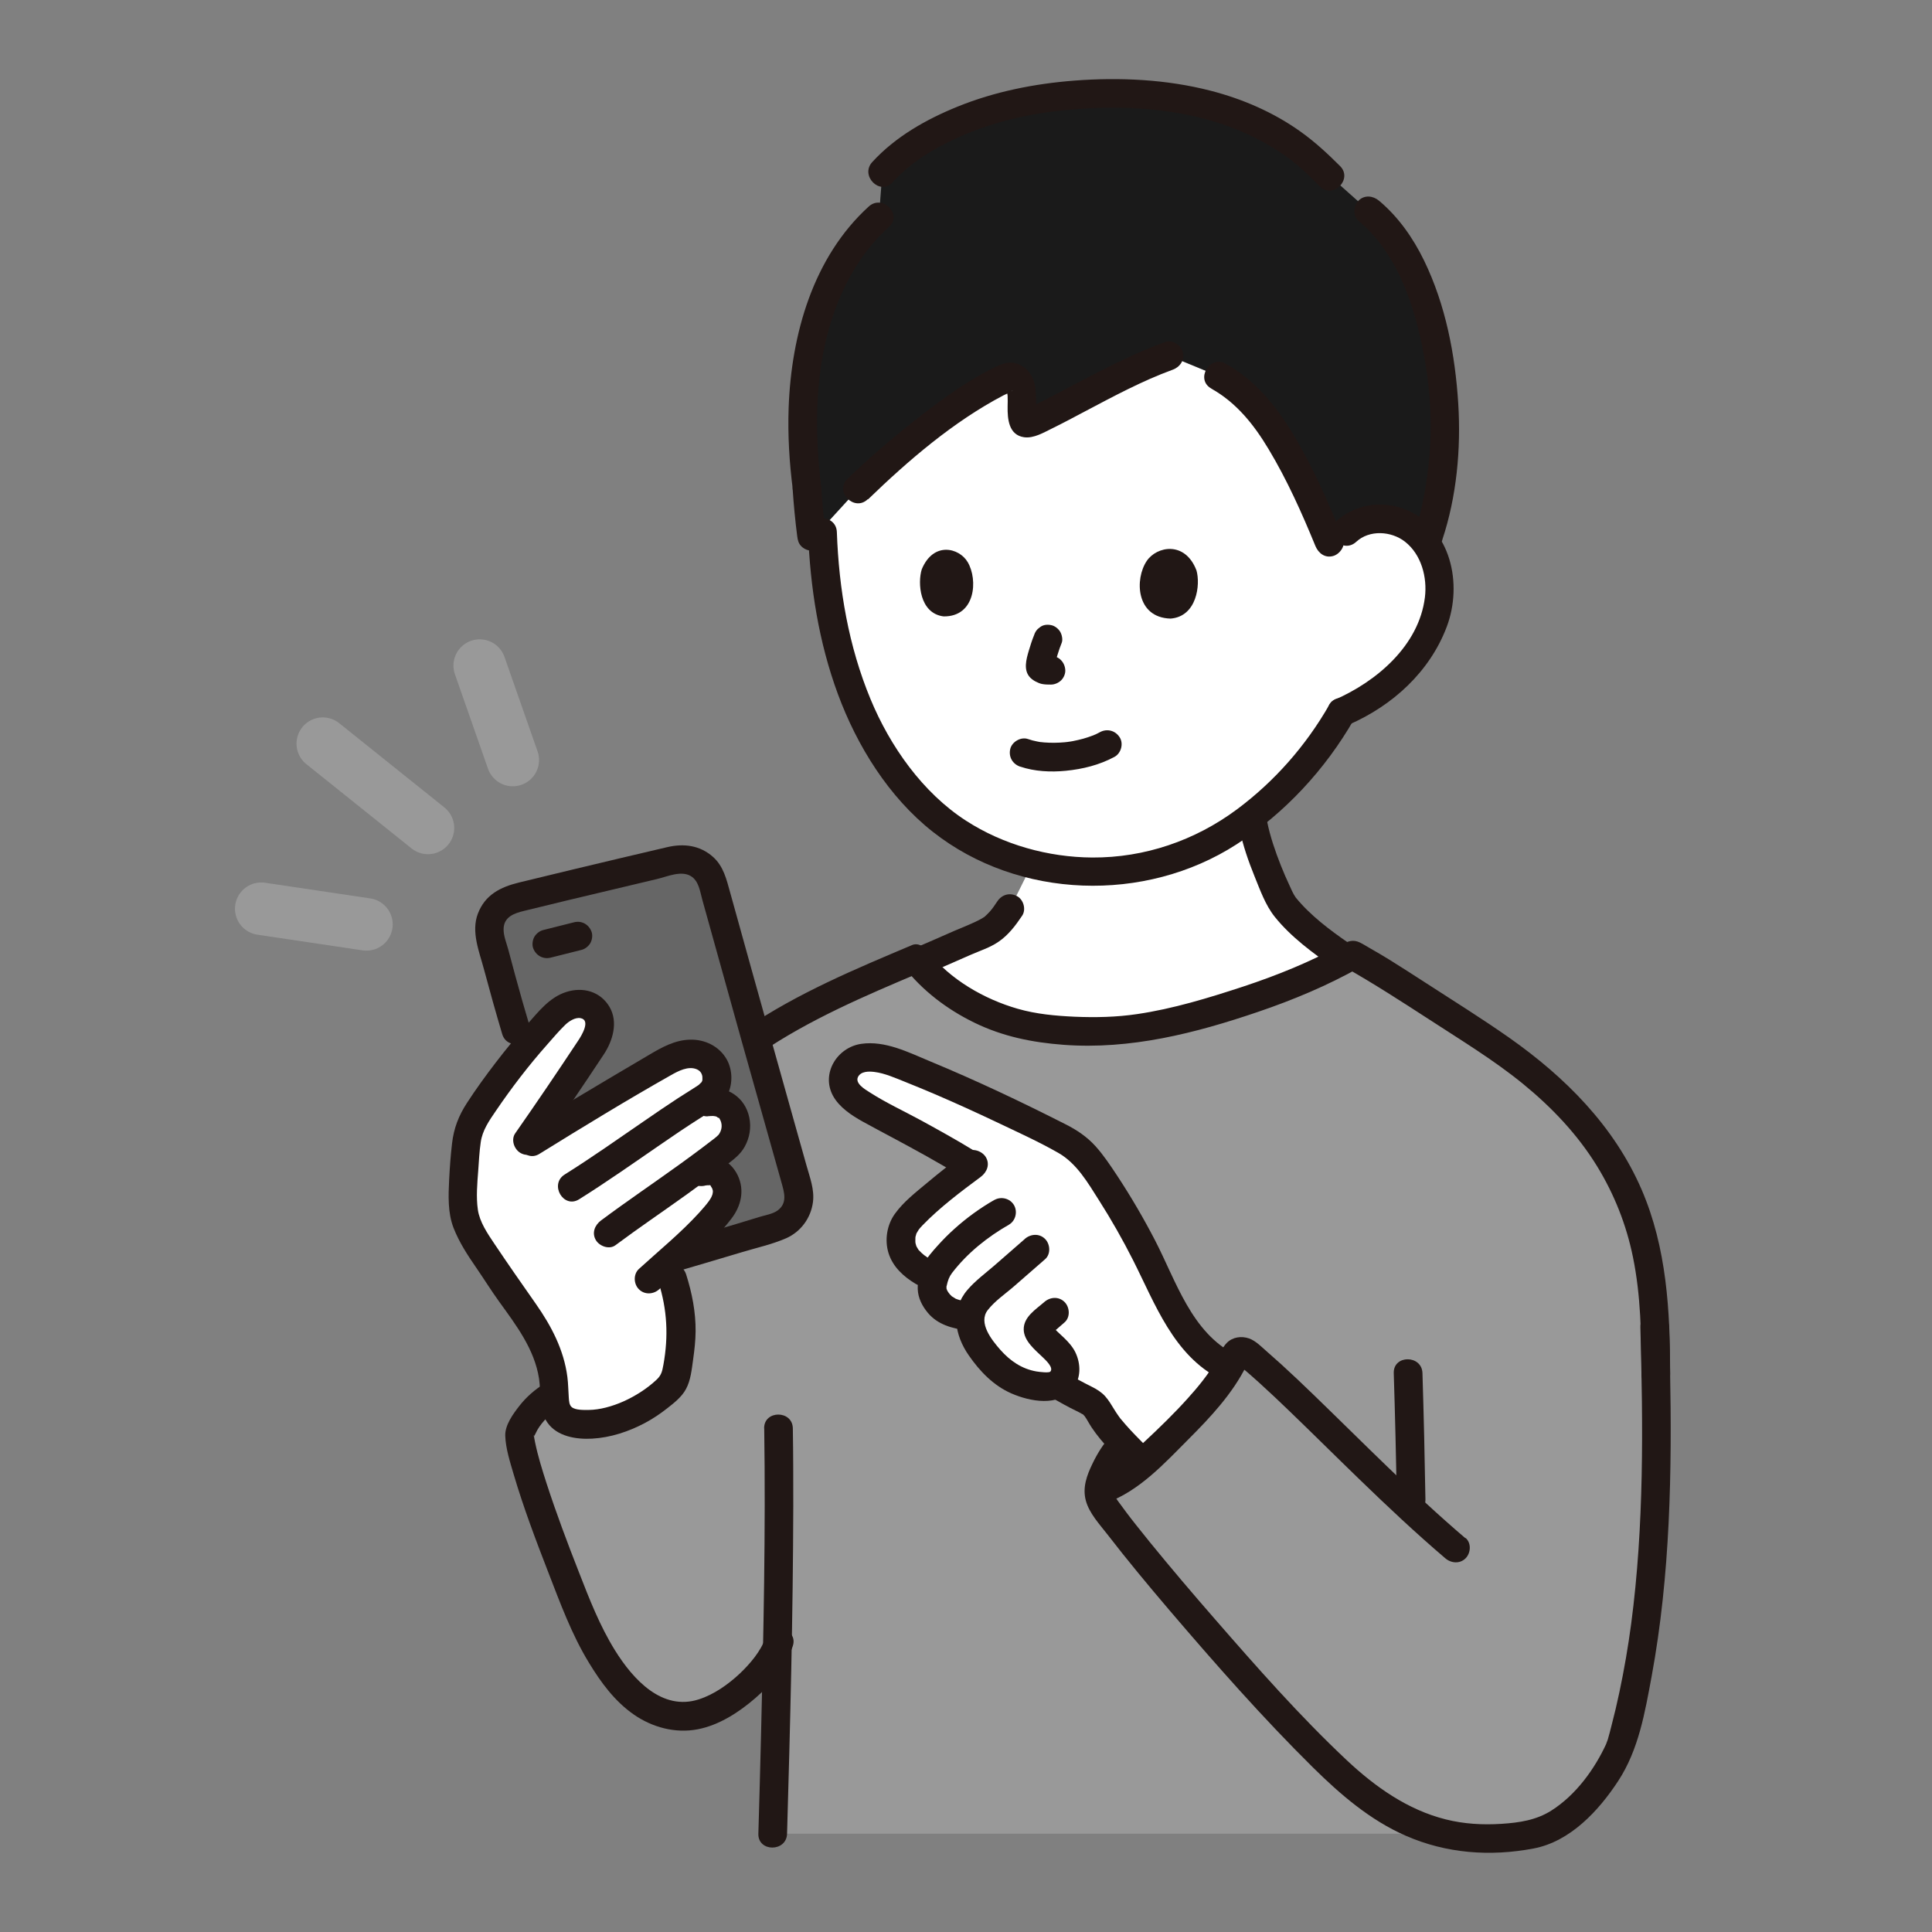
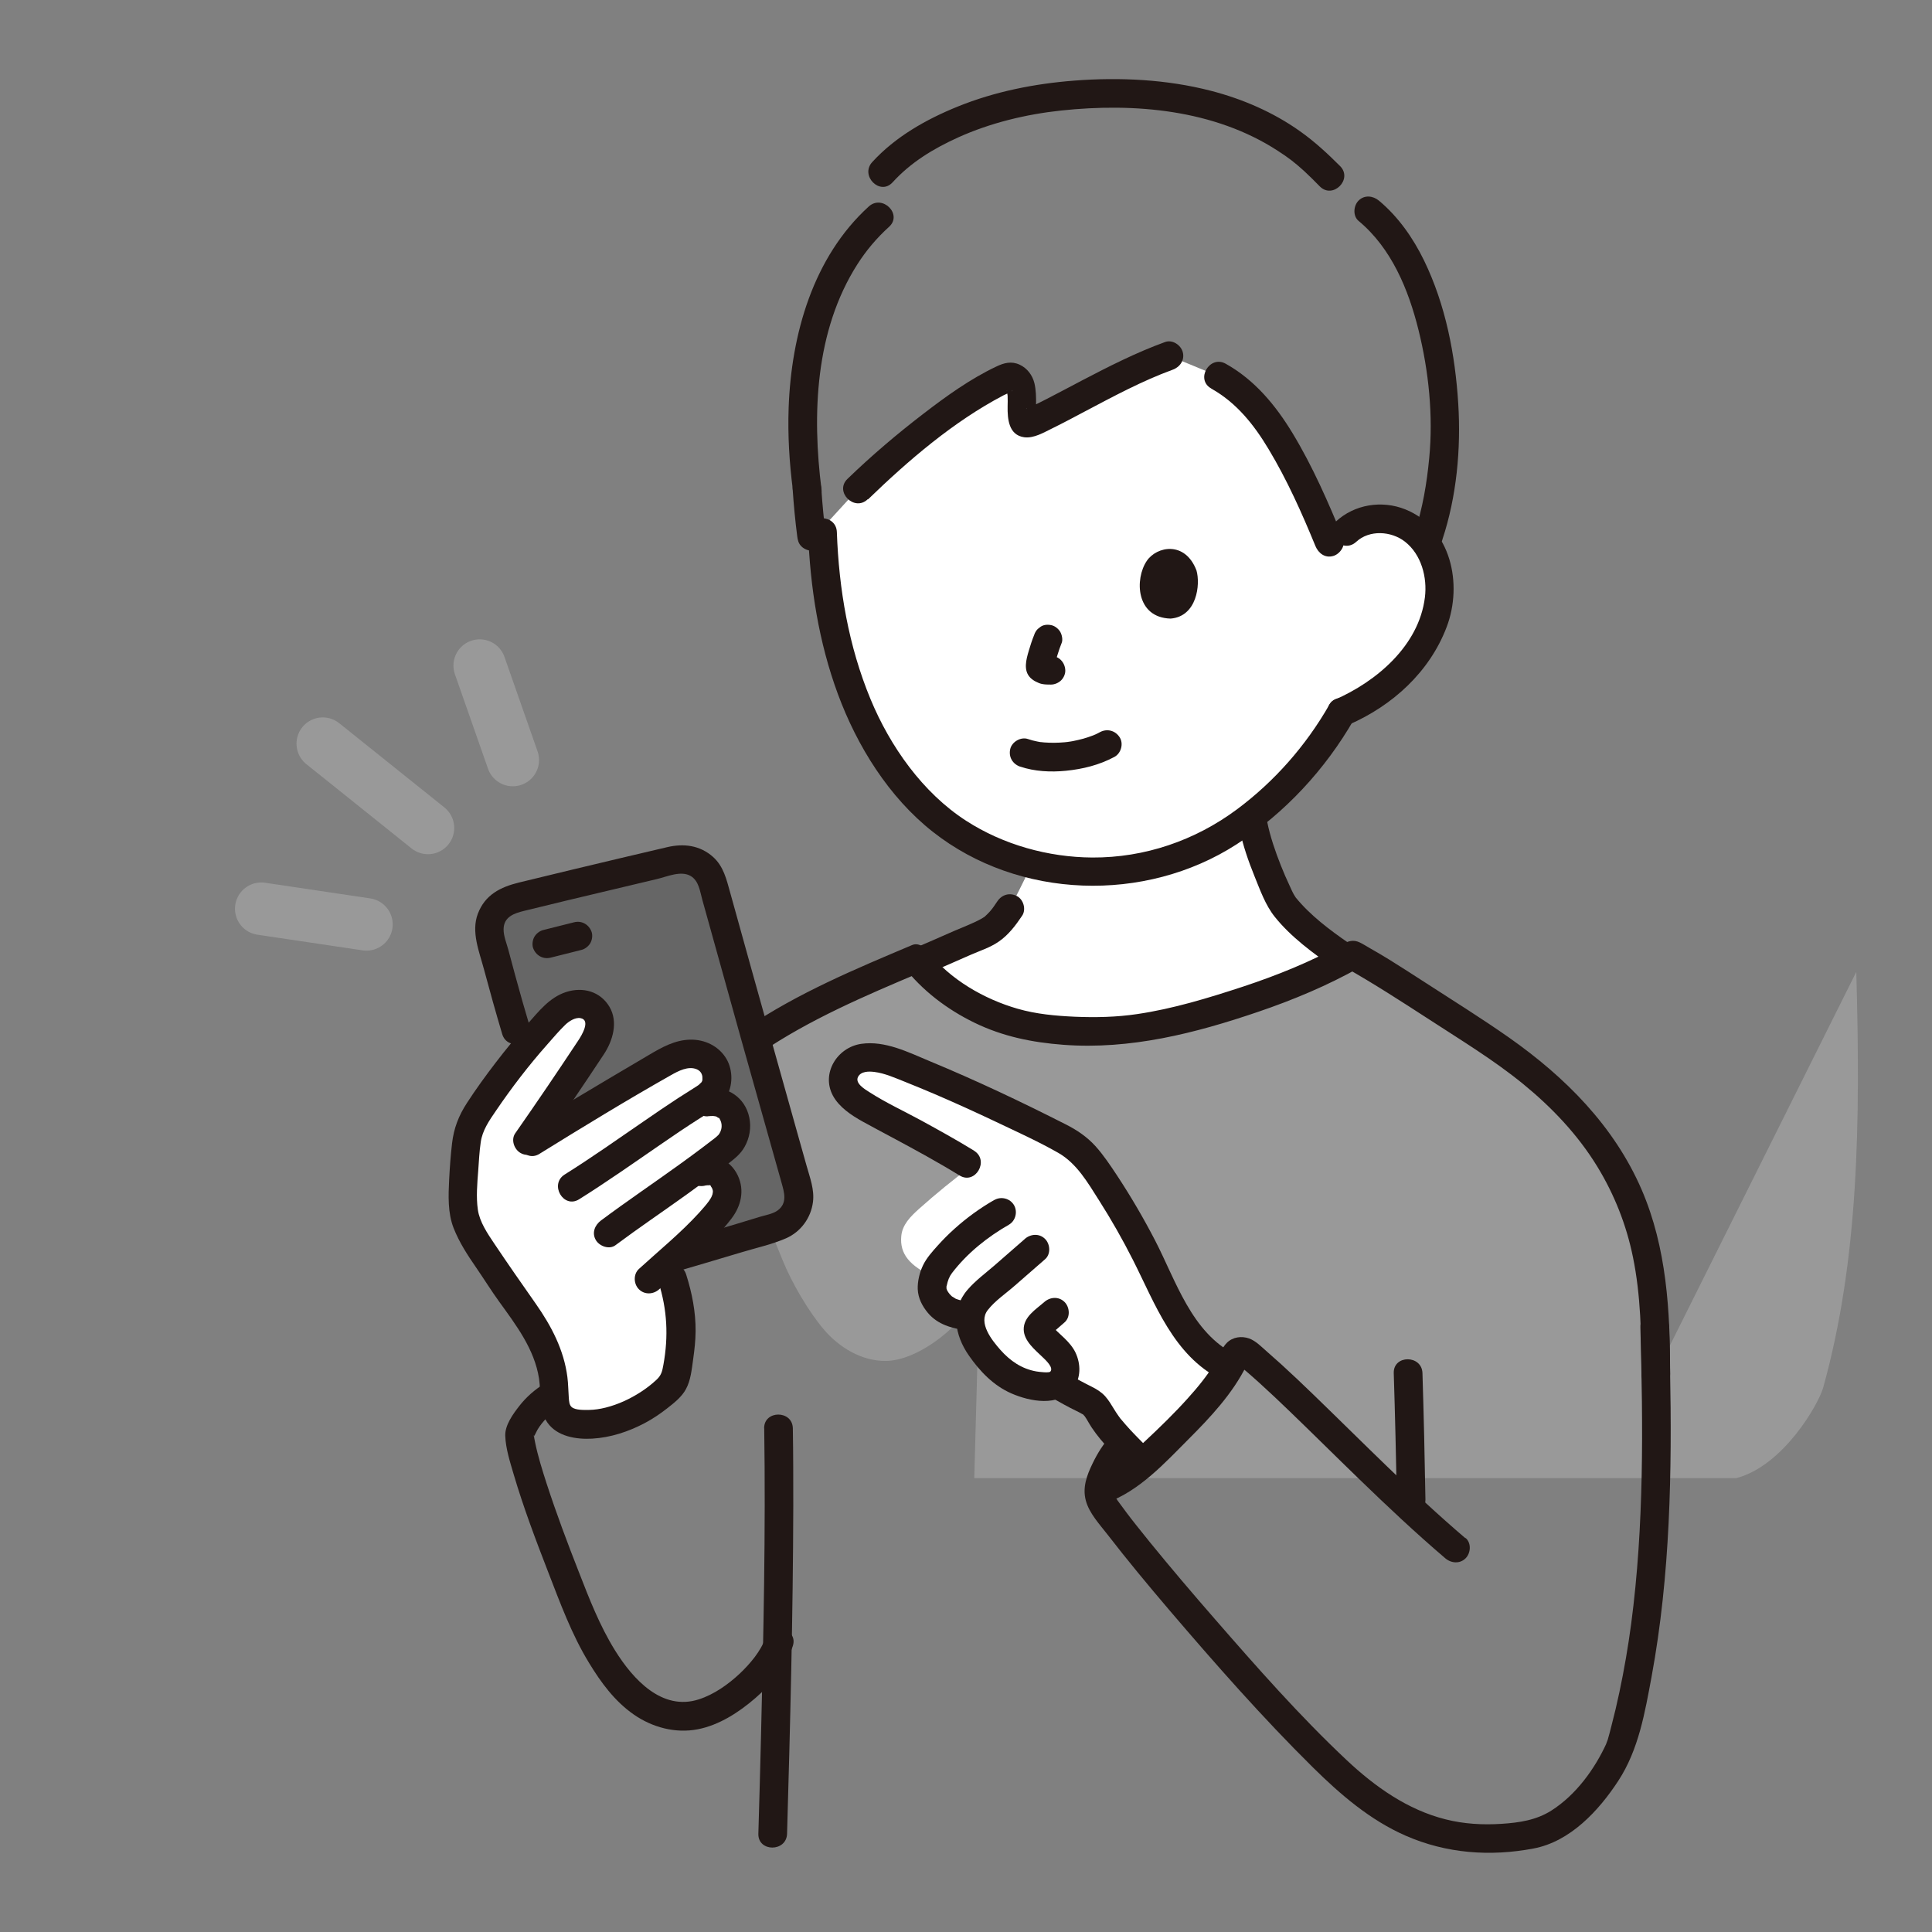
<svg xmlns="http://www.w3.org/2000/svg" id="_レイヤー_2" viewBox="0 0 220.75 220.75">
  <rect x="0" y="0" width="220.75" height="220.75" fill="#808080" stroke="none" />
  <defs>
    <style>.cls-1{fill:#211715;}.cls-2{fill:#fff;}.cls-3{stroke:#999;stroke-linecap:round;stroke-miterlimit:10;stroke-width:6px;}.cls-3,.cls-4{fill:none;}.cls-5{fill:#666;}.cls-6{fill:#1a1a1a;}.cls-7{fill:#999;}</style>
  </defs>
  <g id="_レイヤー_1-2">
    <g id="c">
      <g id="d">
        <path class="cls-2" d="M150.65,111.12c1.06-.49,2.09-1.01,3.09-1.55-.29-.25-.48-.41-.48-.41-2.23-1.53-6.13-4.69-6.88-6.22-1.32-2.66-2.66-6.04-3.16-8.59,0,0-.09-.46-.23-1.11-2.27,1.8-5.34,3.79-9.46,5.07-3.86,1.2-7.16,1.32-8.89,1.3-1.35-.02-3.78-.14-6.73-.88-.97,2.03-2.24,4.56-2.55,5.08-.77,1.16-1.56,2.23-2.76,2.76-3.67,1.63-4.96,2.2-7.7,3.38.11.13.21.26.32.38,2.98,3.43,8.2,6.31,12.72,7.02,4.88.76,10.18.76,14.98-.36,5.92-1.39,12.14-3.25,17.73-5.85h0Z" />
        <path class="cls-2" d="M103.75,50.8c3.75-3.1,8-6.16,11.31-7.65.61-.28,1.37.14,1.59,1.07.44,1.89-.45,4.55,1,4.06,2.5-.84,10.09-5.54,15.92-7.63l5.65,2.33c.63.35,1.53.9,2.51,1.72.41.34,1.75,1.54,3.25,3.66,1.83,2.58,4.12,6.8,6.9,13.6l1.92-1.21c1.94-1.89,5.27-1.9,7.49-.33s3.32,4.4,3.21,7.11c-.1,2.71-1.29,5.29-2.89,7.48-2.11,2.88-5.06,4.99-8.35,6.39-2.59,4.56-5.55,7.68-7.66,9.59-2.31,2.09-6.09,5.44-12.06,7.3-3.86,1.2-7.16,1.32-8.89,1.3-1.42-.02-4.01-.15-7.14-.98-4.43-1.18-7.41-3.08-8.01-3.48-3.71-2.42-5.81-5.18-7.28-7.14-3.31-4.43-4.73-8.53-5.57-11.04-1.52-4.53-1.99-8.4-2.3-11.06-.24-2.07-.34-3.83-.38-5.12,0,0,0-.16-.02-.42,1.55-1.69,4.07-4.45,4.07-4.45,1.56-1.52,3.56-3.31,5.72-5.1h0Z" />
-         <path class="cls-6" d="M164.64,42.63c-.94-7.28-3.44-14.61-8.26-18.56l-4.43-3.95c-1.57-1.57-7.23-8.02-19.96-9.19-15.09-1.4-26.34,3.41-31.17,8.73l-.39,5.08c-6.51,5.86-10.13,16.49-8.22,31.15.06.93.14,1.85.22,2.75.1,1.02.21,2.02.35,2.98.11-.13,5.25-5.74,5.25-5.74,4.28-4.16,11.81-10.39,17.03-12.75.61-.28,1.37.14,1.59,1.07.44,1.89-.45,4.55,1,4.06,2.5-.84,10.09-5.54,15.92-7.63l5.65,2.33c.63.35,1.53.9,2.51,1.72.41.34,1.75,1.54,3.25,3.66,1.83,2.58,4.12,6.8,6.9,13.6l1.92-1.21c1.94-1.89,5.27-1.9,7.49-.33.63.45,1.18,1,1.63,1.63,1.33-3.25,2.16-9.5,2.17-12.35,0-2.26-.13-4.66-.44-7.06h0Z" />
        <path class="cls-1" d="M154.96,61.91c1.51-1.4,4-1.24,5.57-.02,1.88,1.47,2.56,4.08,2.28,6.36-.68,5.53-5.54,9.63-10.34,11.72-.81.35-1,1.54-.59,2.24.49.84,1.43.94,2.24.59,4.98-2.17,9.23-6.02,11.18-11.17,1.85-4.88.51-11.32-4.73-13.43-2.67-1.07-5.81-.58-7.93,1.39-1.55,1.44.77,3.75,2.32,2.32h0Z" />
        <path class="cls-1" d="M92.33,60.77c.23,6.3,1.22,12.61,3.41,18.54,2.19,5.93,5.81,11.77,10.84,15.73,9.81,7.73,24.25,8.17,34.7,1.44,5.51-3.55,10.17-8.59,13.42-14.27,1.05-1.83-1.78-3.49-2.83-1.65-2.65,4.63-6.25,8.73-10.54,11.92-4.79,3.56-10.54,5.53-16.52,5.5-5.04-.03-10.18-1.46-14.42-4.2-4.96-3.2-8.68-8.49-10.92-13.89-2.51-6.05-3.62-12.57-3.85-19.1-.08-2.1-3.35-2.11-3.28,0h0Z" />
        <path class="cls-1" d="M164.8,61.67c1.64-4.93,2.14-10.38,1.82-15.54-.35-5.61-1.44-11.29-3.91-16.37-1.25-2.57-2.95-5-5.16-6.84-.68-.56-1.65-.67-2.32,0-.58.58-.68,1.75,0,2.32,3.76,3.12,5.7,7.84,6.85,12.47,1.17,4.73,1.69,9.79,1.22,14.65-.27,2.84-.75,5.73-1.65,8.44-.67,2.01,2.5,2.87,3.16.87h0Z" />
        <path class="cls-1" d="M90.57,55.9c.12,1.8.29,3.59.52,5.37.06.45.14.82.48,1.16.28.28.75.5,1.16.48.42-.02.86-.16,1.16-.48.27-.3.53-.74.48-1.16-.23-1.78-.4-3.58-.52-5.37-.03-.44-.16-.84-.48-1.16-.28-.28-.75-.5-1.16-.48-.84.04-1.7.72-1.64,1.64h0Z" />
        <path class="cls-1" d="M99.27,23.59c-6.38,5.8-8.86,14.63-9.16,23.01-.11,3.13.08,6.26.48,9.36.11.88.67,1.64,1.64,1.64.8,0,1.75-.75,1.64-1.64-1.1-8.64-.73-18.18,4.08-25.74,1.02-1.6,2.2-3,3.64-4.31,1.56-1.42-.76-3.73-2.32-2.32h0Z" />
        <path class="cls-1" d="M153.11,18.97c-1.44-1.44-2.91-2.8-4.58-3.98-3.05-2.17-6.58-3.69-10.19-4.62-5.03-1.3-10.41-1.56-15.58-1.16-4.55.35-9.1,1.25-13.34,2.97-3.6,1.46-7.11,3.44-9.76,6.34-1.42,1.55.89,3.88,2.32,2.32,2.08-2.28,4.62-3.83,7.5-5.14,3.68-1.66,7.74-2.64,11.75-3.07,8.4-.9,17.53-.11,24.77,4.6,1.28.83,1.9,1.31,3.03,2.33.61.56,1.19,1.15,1.77,1.74,1.49,1.5,3.81-.82,2.32-2.32h0Z" />
        <path class="cls-1" d="M99.18,57.06c4.62-4.47,9.76-8.89,15.48-11.89.28-.14.6-.26.85-.43.32-.22.15.01-.03-.05,0,0-.55.02-.42-.09-.03.02.07.59.07.62.02.41.01.82,0,1.23-.02,1.42.12,3.26,1.89,3.51,1.11.15,2.25-.55,3.22-1.02,1.26-.62,2.5-1.28,3.74-1.94,3.26-1.72,6.54-3.49,10.02-4.76.83-.3,1.39-1.11,1.14-2.02-.22-.8-1.18-1.45-2.02-1.14-3.28,1.19-6.41,2.78-9.49,4.39-1.35.71-2.7,1.43-4.06,2.13-.53.27-1.05.54-1.59.78-.09.04-.18.08-.27.12,0,0-.43.18-.18.08.23-.09-.13.04-.14.05-.29.25,0-.1-.05.07l.98.56c.08.19.1.22.06.09v-.07c.02.18.02.16,0-.06,0-.34,0-.68,0-1.01.01-.81,0-1.65-.19-2.44-.23-.91-.82-1.7-1.68-2.1-.94-.44-1.8-.21-2.69.22-2.97,1.41-5.69,3.37-8.28,5.36-3.04,2.33-5.96,4.81-8.71,7.47-1.52,1.47.8,3.79,2.32,2.32h0Z" />
        <path class="cls-1" d="M138.4,44.4c2.88,1.61,4.88,4.13,6.55,6.92,2.11,3.51,3.8,7.29,5.35,11.07.34.82,1.09,1.4,2.02,1.14.77-.21,1.48-1.19,1.14-2.02-1.68-4.1-3.47-8.21-5.77-12.01-1.94-3.2-4.33-6.09-7.64-7.94-1.84-1.03-3.5,1.8-1.65,2.83h0Z" />
-         <path class="cls-7" d="M189.18,156.99c0-10.51-.74-17.7-6.01-25.67-3.54-5.36-8.68-9.5-14.07-13-4.55-2.95-7.63-4.98-10.41-6.73-1.66-1.04-2.74-1.66-4.17-2.46-6.49,3.67-14.27,6.12-21.6,7.84-4.8,1.12-10.1,1.12-14.98.36-4.52-.71-9.74-3.58-12.72-7.02-.21-.23-.4-.48-.6-.74-5.36,2.26-9.29,3.96-14.6,6.84-1.29.7-2.61,1.54-3.94,2.45l-23.04,40.63c-1.68,1.02-3,2.57-3.69,4.35.25,3.98,5.45,16.94,7.09,20.92,1.02,2.48,2.87,5.66,4.62,7.74,1.75,2.07,4.35,3.67,7.15,3.63,3.87-.06,9.11-4.36,10.6-7.96-.13,6.91-.32,14.15-.53,21.35h87.06c5.38-1.39,9.41-8.45,9.94-10.35,4.06-14.63,4.26-30.2,3.78-47.49" />
+         <path class="cls-7" d="M189.18,156.99c0-10.51-.74-17.7-6.01-25.67-3.54-5.36-8.68-9.5-14.07-13-4.55-2.95-7.63-4.98-10.41-6.73-1.66-1.04-2.74-1.66-4.17-2.46-6.49,3.67-14.27,6.12-21.6,7.84-4.8,1.12-10.1,1.12-14.98.36-4.52-.71-9.74-3.58-12.72-7.02-.21-.23-.4-.48-.6-.74-5.36,2.26-9.29,3.96-14.6,6.84-1.29.7-2.61,1.54-3.94,2.45c-1.68,1.02-3,2.57-3.69,4.35.25,3.98,5.45,16.94,7.09,20.92,1.02,2.48,2.87,5.66,4.62,7.74,1.75,2.07,4.35,3.67,7.15,3.63,3.87-.06,9.11-4.36,10.6-7.96-.13,6.91-.32,14.15-.53,21.35h87.06c5.38-1.39,9.41-8.45,9.94-10.35,4.06-14.63,4.26-30.2,3.78-47.49" />
        <path class="cls-1" d="M141.64,94.78c.38,1.83,1,3.61,1.7,5.34.64,1.57,1.24,3.29,2.31,4.63,1.83,2.29,4.38,4.17,6.78,5.82.73.5,1.82.14,2.24-.59.48-.81.14-1.74-.59-2.24-2.13-1.47-4.37-3.15-6.03-5.19-.16-.2.18.29-.03-.05-.05-.08-.11-.16-.16-.25-.19-.33-.34-.68-.5-1.03-.36-.77-.7-1.54-1.01-2.33-.64-1.62-1.21-3.27-1.56-4.98-.18-.87-1.2-1.37-2.02-1.14-.9.25-1.32,1.15-1.14,2.02h0Z" />
        <path class="cls-1" d="M105.79,111.33c1.7-.73,3.39-1.47,5.09-2.22,1.05-.46,2.24-.84,3.19-1.49,1.14-.77,1.96-1.86,2.72-2.99.48-.71.16-1.85-.59-2.24-.83-.44-1.73-.17-2.24.59-.36.53-.51.77-.85,1.16-.18.2-.37.39-.57.57-.2.18.02,0-.11.08-.11.07-.22.14-.34.21-.99.54-2.09.94-3.12,1.39-1.6.71-3.21,1.41-4.82,2.1-.79.34-1.03,1.56-.59,2.24.53.82,1.4.95,2.24.59h0Z" />
        <path class="cls-1" d="M87.32,163.21c.17,11.75-.08,23.51-.37,35.26-.09,3.68-.19,7.37-.3,11.05-.06,2.11,3.22,2.11,3.28,0,.36-12.47.68-24.95.71-37.42,0-2.96,0-5.93-.05-8.89-.03-2.11-3.31-2.11-3.28,0h0Z" />
        <path class="cls-1" d="M126.94,164.03c-.87.94-1.56,2.05-2.11,3.2-.65,1.34-1.17,2.74-.76,4.24.39,1.44,1.57,2.7,2.47,3.86,2.27,2.94,4.64,5.79,7.05,8.62,5.27,6.17,10.66,12.3,16.43,18,3.13,3.09,6.53,6.02,10.6,7.8,4.64,2.03,9.64,2.4,14.6,1.46,4.19-.79,7.46-4.32,9.69-7.74,2.33-3.57,3.04-7.81,3.81-11.95,2.13-11.57,2.33-23.39,2.1-35.11-.03-1.58-.07-3.16-.11-4.75-.06-2.1-3.34-2.11-3.28,0,.31,11.28.43,22.65-1.05,33.86-.35,2.63-.8,5.25-1.35,7.84-.27,1.28-.57,2.55-.9,3.81-.14.54-.27,1.08-.43,1.61-.04.14-.3.74-.12.36-1.36,2.99-3.52,5.96-6.33,7.74-1.72,1.09-3.66,1.38-5.68,1.51-2.15.14-4.3.02-6.39-.51-4.35-1.09-8.06-3.72-11.29-6.75-5.39-5.06-10.31-10.66-15.16-16.23-2.5-2.87-4.97-5.77-7.37-8.72-.51-.63-1.02-1.27-1.53-1.91-.52-.66-.61-.77-1.1-1.42-.35-.46-.69-.92-1.02-1.38-.6-.84-.62-1.39-.19-2.34.44-.98.99-2,1.72-2.8,1.42-1.55-.89-3.88-2.32-2.32h0Z" />
        <path class="cls-1" d="M86.92,120.28c5.61-3.81,11.92-6.5,18.15-9.13l-1.85-.75c2.13,2.76,4.96,4.91,8.09,6.44,3.26,1.59,6.62,2.27,10.21,2.54,7.64.57,15.05-1.32,22.24-3.77,4-1.36,7.92-3,11.6-5.07h-1.65c3.27,1.85,6.42,3.89,9.57,5.93,3.64,2.37,7.39,4.64,10.76,7.39,3.29,2.69,6.23,5.78,8.46,9.42,1.96,3.21,3.33,6.67,4.08,10.35.9,4.38.97,8.9.97,13.35,0,2.11,3.28,2.11,3.28,0,0-7.17-.38-14.39-3.26-21.06-3.14-7.26-8.72-12.84-15.11-17.34-3.16-2.22-6.46-4.27-9.7-6.37-1.33-.86-2.66-1.72-4-2.55-.74-.46-1.5-.9-2.25-1.33-.37-.21-.74-.45-1.13-.64-.75-.36-1.34-.17-2.04.22-3.59,1.99-7.41,3.53-11.31,4.82-3.93,1.29-8.01,2.54-12.11,3.14-2.35.35-4.75.4-7.12.3-2.19-.1-4.41-.3-6.52-.91-3.8-1.09-7.76-3.35-10.21-6.53-.4-.52-1.14-1.05-1.85-.75-6.49,2.74-13.08,5.49-18.93,9.46-1.74,1.18-.1,4.02,1.65,2.83h0Z" />
        <path class="cls-1" d="M159.25,156.89c.15,4.81.27,9.62.34,14.44.03,2.11,3.31,2.11,3.28,0-.08-4.81-.19-9.63-.34-14.44-.07-2.1-3.34-2.11-3.28,0h0Z" />
        <path class="cls-1" d="M62.22,158.08c-1.1.69-2.08,1.53-2.88,2.56-.72.92-1.65,2.2-1.61,3.41.05,1.47.55,3,.96,4.4,1.12,3.8,2.53,7.52,3.96,11.21,1.36,3.51,2.67,7.09,4.64,10.32,1.36,2.24,2.93,4.39,5.11,5.91,2.12,1.48,4.76,2.19,7.31,1.7,2.46-.47,4.73-1.95,6.6-3.57,1.84-1.59,3.49-3.59,4.27-5.93.68-2-2.49-2.86-3.16-.87-.48,1.42-1.71,2.88-2.89,4-1.34,1.25-2.94,2.39-4.69,2.95-4.19,1.35-7.5-2.27-9.57-5.6-1.75-2.82-2.93-5.87-4.13-8.95-1.31-3.34-2.57-6.69-3.68-10.1-.5-1.55-.99-3.11-1.32-4.71-.03-.17-.07-.35-.1-.52-.01-.06-.02-.12-.03-.18-.04-.23.08.29.01.09-.1-.29.1-.24-.05-.01.17-.24.28-.55.43-.81.61-1.02,1.47-1.85,2.47-2.48,1.78-1.12.14-3.96-1.65-2.83h0Z" />
        <g id="e">
          <path class="cls-2" d="M136.29,152.94c-.32-.38-.62-.77-.9-1.17-1.6-2.28-2.69-4.86-3.91-7.37-1.68-3.47-3.61-6.83-5.78-10.03-.79-1.17-1.62-2.34-2.72-3.23-1.02-.82-2.23-1.33-3.39-1.92-5.04-2.57-10.63-5.13-15.31-7.01-2.29-.92-4.12-1.69-5.95-1.28-1.01.23-1.86,1.13-2.01,2.16-.13.93.44,1.72,1.16,2.34.71.63,1.55,1.1,2.4,1.55,3.2,1.73,8,4.25,11.14,6.24-2.08,1.54-4.08,3.18-6.01,4.9-.98.88-1.91,1.81-2.03,3.11-.19,2.03.92,3.4,3.73,4.69-.24,1.01-.35,1.6.19,2.49.67,1.12,1.8,1.82,3.97,1.98-.1,1.06.28,2.17.87,3.08,1.93,3,4.29,4.92,7.83,4.94.46,0,.86-.07,1.21-.28.22.13.35.21.35.21.95.53,1.93,1.08,2.51,1.36.47.22.95.45,1.34.81.38.36.63.83.89,1.27,1.22,2.04,3.09,3.64,4.68,5.38,4.13-3.78,7.85-7.45,9.89-10.94-1.6-.75-2.99-1.93-4.14-3.3h0Z" />
          <path class="cls-1" d="M120.29,159.77c.88.49,1.75.99,2.65,1.42.24.11.47.24.7.37.35.2-.11-.16.17.12.07.07.14.15.21.23-.19-.23.09.16.1.18.06.09.11.18.16.27.15.25.29.5.45.74,1.25,1.88,2.91,3.39,4.44,5.02.59.63,1.73.64,2.32,0,.62-.67.63-1.65,0-2.32-.76-.81-1.57-1.59-2.33-2.41-.36-.39-.71-.79-1.05-1.2l-.1-.12c.08.1.08.11.01.02-.08-.11-.16-.21-.23-.32-.17-.24-.33-.48-.48-.73-.32-.52-.62-1.04-1.03-1.5-.42-.47-.98-.82-1.55-1.1-.95-.47-1.87-.98-2.79-1.49-.75-.42-1.82-.21-2.24.59-.41.77-.21,1.8.59,2.24h0Z" />
          <path class="cls-1" d="M111.29,131.47c-1.99-1.22-4.03-2.35-6.08-3.47-1.95-1.06-4.01-2.01-5.87-3.21-.52-.33-1.68-1.01-1.3-1.75.34-.65,1.24-.64,1.87-.56,1.19.15,2.36.68,3.47,1.12,1.13.45,2.26.92,3.39,1.4,2.38,1.02,4.73,2.09,7.07,3.2,2.37,1.13,4.79,2.22,7.07,3.52,2.13,1.21,3.39,3.43,4.67,5.44,1.4,2.2,2.69,4.47,3.87,6.8,2.55,5.04,4.63,10.9,10.01,13.63,1.88.95,3.54-1.88,1.65-2.83-4.97-2.52-6.73-8.38-9.12-13.01-1.32-2.55-2.77-5.03-4.35-7.43-.77-1.16-1.55-2.34-2.48-3.37-.96-1.06-2.12-1.84-3.39-2.48-5.08-2.58-10.23-5.02-15.49-7.2-2.46-1.02-5.14-2.4-7.88-2s-4.61,3.38-3.22,5.94c.72,1.31,2.1,2.22,3.37,2.93,1.17.65,2.36,1.27,3.53,1.9,2.55,1.37,5.09,2.75,7.56,4.27,1.8,1.11,3.45-1.73,1.65-2.83h0Z" />
-           <path class="cls-1" d="M110.4,131.64c-1.53,1.13-3.02,2.3-4.48,3.52-1.29,1.08-2.68,2.15-3.67,3.53-.91,1.26-1.19,2.99-.73,4.48.49,1.57,1.7,2.68,3.08,3.51,1.81,1.1,3.46-1.74,1.65-2.83-.54-.33-.81-.52-1.25-.99-.19-.21,0,.03-.08-.1-.06-.11-.13-.21-.19-.32-.08-.12-.06-.16-.01,0-.05-.14-.08-.28-.12-.42-.04-.15-.02-.17,0,0-.01-.13-.02-.26-.01-.38,0-.13,0-.27.02-.4-.03.2.05-.13.07-.19.04-.13-.04.03.07-.18.07-.13.15-.26.23-.38.05-.07.26-.32.44-.5,1.99-2.05,4.35-3.82,6.64-5.52.71-.53,1.07-1.42.59-2.24-.41-.7-1.53-1.12-2.24-.59h0Z" />
          <path class="cls-1" d="M113.6,137.11c-1.62.93-3.15,2.04-4.54,3.29-.67.6-1.31,1.24-1.91,1.91-.62.69-1.27,1.41-1.68,2.25-.39.81-.64,1.83-.61,2.73.04,1.03.51,1.94,1.16,2.72,1.12,1.34,2.8,1.8,4.46,1.99.88.1,1.64-.83,1.64-1.64,0-.97-.76-1.53-1.64-1.64-.1-.01-.55-.1-.77-.16-.16-.04-.31-.09-.47-.15-.17-.06.15.1-.09-.05-.12-.07-.24-.14-.36-.22-.26-.15.08.09-.04-.03-.08-.08-.16-.15-.23-.23-.06-.06-.26-.38-.07-.07-.17-.27-.23-.33-.3-.57-.05-.18,0,.2,0-.11-.01-.42-.08.23.02-.22.13-.61.29-1.04.61-1.46,1.75-2.28,4.03-4.1,6.49-5.51.77-.44,1.03-1.48.59-2.24-.45-.77-1.47-1.03-2.24-.59h0Z" />
          <path class="cls-1" d="M117.1,141.56l-3.45,3.01c-1.04.9-2.21,1.76-3.1,2.8-1.98,2.3-1.47,5.19.16,7.52,1.25,1.8,2.81,3.43,4.85,4.32,2.13.93,5.39,1.56,7.04-.55.93-1.19.91-2.8.28-4.13-.3-.62-.77-1.15-1.26-1.63-.27-.26-.55-.51-.82-.77-.09-.09-.18-.18-.27-.27-.09-.1-.18-.19-.26-.3-.12-.17-.12-.13,0,.1l-.22.83c.14-.23.51-.45.71-.63.29-.26.59-.52.88-.77.67-.58.6-1.72,0-2.32-.66-.66-1.65-.59-2.32,0-.97.85-2.38,1.7-2.35,3.15.03,1.3,1.28,2.3,2.14,3.13.38.36,1.31,1.22.9,1.67-.16.17-1.21.04-1.59-.02-1.67-.29-2.99-1.2-4.11-2.46-.97-1.1-2.58-3.09-1.45-4.55.83-1.07,2.09-1.91,3.1-2.8l3.45-3.01c.67-.58.6-1.72,0-2.32-.66-.66-1.65-.58-2.32,0h0Z" />
        </g>
        <path class="cls-1" d="M167.43,175.75c-6.07-5.18-11.65-10.88-17.38-16.42-1.21-1.17-2.42-2.32-3.66-3.45-.53-.48-1.06-.95-1.6-1.42-.62-.54-1.29-1.25-2.07-1.53-.87-.3-1.86-.17-2.53.49-.59.58-.88,1.5-1.3,2.21-.91,1.5-2.02,2.87-3.2,4.17-1.54,1.71-3.2,3.32-4.88,4.89-1.62,1.52-3.13,3.08-5.26,3.86-.83.3-1.39,1.11-1.14,2.02.22.8,1.18,1.45,2.02,1.14,3.78-1.38,6.59-4.48,9.38-7.28,2.49-2.49,5.04-5.21,6.61-8.4.02-.04.2-.34.2-.41l-.92.4c-.26-.15-.31-.17-.16-.06.09.2.54.45.71.6.56.48,1.12.97,1.67,1.47,1.17,1.06,2.32,2.15,3.45,3.24,2.65,2.55,5.26,5.15,7.91,7.71,3.21,3.11,6.46,6.17,9.86,9.07.67.57,1.66.66,2.32,0,.59-.59.68-1.74,0-2.32h0Z" />
        <g id="f">
          <path class="cls-5" d="M76.11,143.93c1.82-.53,8.48-2.49,12.65-3.78,1.88-.58,2.95-2.55,2.41-4.44-2.35-8.27-7.51-26.71-9.77-34.88-.52-1.87-2.42-3-4.31-2.55-5.2,1.22-13.03,3.08-18.44,4.41-1.96.48-3.14,2.47-2.64,4.42.85,3.3,1.87,7.06,2.94,10.61l7.61,28.92,9.55-2.71h0Z" />
          <path class="cls-1" d="M60.53,117.28c-.58-1.95-1.14-3.9-1.67-5.86-.26-.96-.52-1.91-.77-2.87-.2-.75-.56-1.6-.55-2.38.02-1.42,1.21-1.82,2.37-2.1,1.63-.4,3.26-.79,4.89-1.19,3.42-.82,6.84-1.63,10.26-2.44,1.16-.27,2.75-1.01,3.87-.34.93.56,1.05,1.76,1.32,2.72,2.98,10.76,5.99,21.51,9.03,32.25.33,1.17.73,2.41-.46,3.26-.56.39-1.38.51-2.02.71-.88.27-1.75.53-2.63.8-2.83.85-5.66,1.69-8.5,2.51-2.02.59-1.16,3.75.87,3.16,2.75-.8,5.5-1.62,8.25-2.44,1.66-.5,3.43-.89,5.02-1.58,1.69-.74,2.85-2.33,3.08-4.15.18-1.42-.35-2.79-.73-4.14-.38-1.33-.75-2.65-1.12-3.98-.88-3.14-1.76-6.27-2.64-9.41-1.67-5.95-3.33-11.9-4.98-17.86-.41-1.47-.75-2.96-1.94-4.03-1.5-1.34-3.35-1.57-5.26-1.12-3.59.84-7.19,1.69-10.77,2.55-2.05.49-4.11.99-6.16,1.49-2.12.52-3.87,1.4-4.69,3.56-.79,2.08.16,4.33.7,6.36.66,2.47,1.35,4.93,2.08,7.39.6,2.02,3.76,1.16,3.16-.87h0Z" />
          <path class="cls-1" d="M62.92,109.42c1.18-.3,2.36-.6,3.54-.89.39-.1.78-.41.98-.75.21-.35.29-.87.17-1.26-.28-.86-1.12-1.37-2.02-1.14-1.18.29-2.36.59-3.54.89-.39.1-.77.4-.98.75-.21.35-.29.87-.17,1.26.28.86,1.13,1.37,2.02,1.14h0Z" />
        </g>
        <g id="g">
          <path class="cls-2" d="M70.3,162.27c-1.47.45-2.96.63-4.33.42-.67-.11-1.36-.29-1.84-.76-.79-.78-.74-2.05-.79-3.16-.21-5.65-3.71-8.83-6.78-13.59-.61-1.21-3-3.85-3.56-6.66-.2-2.89.03-4.64.16-6.26.06-.81.17-2.6.51-3.35.31-.66.59-1.25,1.1-2.03,2.79-4.17,5.12-7.11,8.68-10.9.76-.8,1.79-1.19,2.89-1.25s2.23,1.16,2.19,2.27c-.02.53-.23,1.58-.86,2.52-2.65,3.92-5.39,8.06-7.85,11.54,4.52-2.83,10.43-6.31,15.25-9.16,1.54-.91,2.83-1.67,4.59-1.38.9.15,1.82.89,2.08,1.76.82,2.83-1.92,3.33-2.1,3.88,2.47-.65,3.85-.04,4.37,1.72.44,1.51-.47,2.8-1.07,3.27l-3.73,2.94c.43-.09.86-.18.86-.18,1.27-.27,2.09-.13,2.71,1.04.78,1.47-.11,2.78-.4,3.17-1.53,2.08-3.93,4.22-6.18,6.21,1.88,4.97,1.99,7.78,1.13,12.42-.1.55-.23,1.11-.58,1.55-1.59,1.7-3.98,3.23-6.45,3.99h0Z" />
          <path class="cls-1" d="M61.62,131.85c4.96-3.07,9.96-6.13,15.04-9,.83-.47,1.99-1.09,2.96-.67.36.16.57.43.63.82.02.1,0,.46,0,.44-.03.13-.14.27-.08.2-.05.06-.47.43-.27.28-.12.09-.24.16-.36.24-.68.44-1.38.87-2.06,1.31-1.32.86-2.62,1.75-3.91,2.64-3,2.06-5.97,4.16-9.05,6.09-1.78,1.12-.14,3.95,1.65,2.83,3.13-1.96,6.15-4.09,9.19-6.18,1.52-1.05,3.05-2.09,4.61-3.08,1.07-.69,2.29-1.3,2.99-2.41.8-1.26.8-3.07.05-4.36-.86-1.47-2.48-2.25-4.16-2.21-1.74.04-3.24.88-4.69,1.74-1.43.85-2.87,1.7-4.3,2.54-3.3,1.96-6.6,3.92-9.87,5.94-1.79,1.11-.15,3.94,1.65,2.83h0Z" />
          <path class="cls-1" d="M80.89,127.54c.51-.04.71-.06,1.09.08-.31-.12.38.29.1.06.22.18-.02-.1.15.17.33.54.32,1.27-.18,1.88.14-.17-.14.12-.18.15-.19.17-.4.32-.6.47-.35.27-.71.54-1.06.81-.84.63-1.68,1.25-2.53,1.86-2.99,2.16-6.05,4.22-9.01,6.43-.71.53-1.07,1.42-.59,2.24.41.7,1.53,1.12,2.24.59,2.67-1.99,5.44-3.86,8.14-5.8,1.61-1.16,3.21-2.33,4.78-3.55.71-.55,1.37-1.07,1.82-1.86.59-1.03.8-2.23.55-3.4-.48-2.29-2.49-3.57-4.76-3.4-.88.06-1.64.71-1.64,1.64,0,.84.75,1.7,1.64,1.64h0Z" />
          <path class="cls-1" d="M80.51,135.47s.54-.07.21-.04c.15-.01.29,0,.43,0-.21,0-.17-.05.02.02.12.04.08.02-.1-.05.13.08.15.09.05.01-.08-.18.09.1.14.15-.2-.23.09.17.1.2.04.08.1.3.11.39-.02-.21-.04.26-.01.07.02-.16-.05.23-.06.27-.03.11-.19.42-.05.16-.1.2-.21.39-.34.57-.27.38-.72.9-1.13,1.35-2.12,2.32-4.57,4.31-6.88,6.42-.65.6-.61,1.71,0,2.32.65.65,1.66.6,2.32,0,2.84-2.59,5.91-5,8.26-8.08,1.1-1.44,1.52-3.23.72-4.92-.42-.89-1.13-1.62-2.07-1.96-.84-.31-1.73-.2-2.59-.03-.87.17-1.37,1.21-1.14,2.02.25.91,1.14,1.32,2.02,1.14h0Z" />
          <path class="cls-1" d="M61.73,131.17c2.47-3.53,4.89-7.11,7.27-10.71,1.02-1.55,1.65-3.68.65-5.4-1.05-1.79-3.06-2.33-4.97-1.71s-3.14,2.23-4.43,3.68c-1.25,1.41-2.45,2.87-3.6,4.37s-2.27,3.04-3.3,4.63c-.95,1.46-1.5,2.89-1.7,4.62-.16,1.37-.26,2.76-.33,4.13-.09,1.84-.17,3.8.51,5.54.65,1.65,1.6,3.1,2.6,4.55.88,1.28,1.69,2.59,2.6,3.85,1.94,2.69,4.04,5.43,4.56,8.8.26,1.69-.09,3.54.96,5.03,1.12,1.59,3.29,1.93,5.1,1.83,2.12-.12,4.17-.8,6.04-1.79.9-.48,1.75-1.05,2.55-1.68.78-.61,1.65-1.29,2.13-2.18.56-1.02.67-2.28.83-3.42.15-1.06.27-2.12.28-3.19.02-2.21-.41-4.39-1.08-6.5-.63-2-3.8-1.15-3.16.87,1,3.16,1.15,6.19.56,9.45-.14.78-.24,1.21-.82,1.74-.56.52-1.16.98-1.8,1.39-1.23.79-2.55,1.4-3.97,1.76-.64.16-1.28.26-1.94.27-.54,0-1.5.04-1.94-.32-.3-.25-.31-.71-.34-1.08-.06-.79-.06-1.58-.16-2.36-.4-3.11-1.83-5.83-3.61-8.37-1.6-2.28-3.19-4.56-4.74-6.87-.77-1.15-1.68-2.48-1.88-3.88-.21-1.44-.07-3,.04-4.44.08-1.09.13-2.2.29-3.28.19-1.34.95-2.44,1.74-3.59,1.8-2.65,3.75-5.19,5.87-7.58.66-.75,1.32-1.53,2.04-2.23.4-.39,1.13-.88,1.74-.77,1.22.21.13,2-.27,2.59-2.35,3.55-4.74,7.08-7.18,10.57-.51.73-.13,1.82.59,2.24.82.48,1.73.14,2.24-.59h0Z" />
        </g>
        <g id="i">
          <path class="cls-1" d="M118.16,72.56c-.24.58-.43,1.19-.61,1.79-.29.99-.65,2.24.17,3.08.15.15.4.34.61.44.22.11.47.23.72.28.36.07.68.07,1.03.07.42,0,.86-.19,1.16-.48s.5-.75.48-1.16c-.04-.9-.72-1.63-1.64-1.64-.19,0-.37.02-.56,0l.44.06c-.09-.02-.18-.04-.27-.08l.39.17c-.13-.06-.25-.13-.37-.22l.33.26s0,0-.01-.01l.26.33s-.01-.02-.02-.03l.17.39s-.01-.04-.02-.06l.06.44c0-.09,0-.18.01-.27l-.06.44c.07-.54.25-1.08.42-1.6.14-.44.28-.88.46-1.31.15-.36.02-.94-.17-1.26-.2-.34-.59-.66-.98-.75-.42-.1-.89-.08-1.26.17l-.33.26c-.2.2-.34.45-.42.72h0Z" />
-           <path class="cls-1" d="M105.32,65.05c-.48,1.52-.27,5.03,2.49,5.38,3.66.05,3.95-4.19,2.76-6.2-.97-1.65-3.92-2.39-5.25.82h0Z" />
          <path class="cls-1" d="M136.71,65.18c.46,1.6.06,5.26-2.96,5.5-3.98-.11-4.11-4.54-2.72-6.59,1.13-1.68,4.38-2.32,5.68,1.09h0Z" />
          <path class="cls-1" d="M116.56,87.59c1.65.56,3.49.65,5.21.48,1.94-.19,3.84-.66,5.57-1.59.76-.41,1.06-1.52.59-2.24-.49-.77-1.43-1.02-2.24-.59-.16.08-.31.17-.47.24,0,0-.38.17-.18.08.18-.08-.09.03-.12.05-.37.14-.76.27-1.14.38-.4.11-.8.2-1.2.28-.1.02-.19.03-.29.05-.03,0-.34.05-.14.02s-.11.01-.14.02c-.12.01-.24.03-.36.04-.78.07-1.56.08-2.34.02-.14-.01-.68-.08-.3-.02-.17-.03-.34-.05-.51-.09-.36-.07-.71-.16-1.05-.28-.81-.28-1.83.32-2.02,1.14-.21.91.27,1.72,1.14,2.02h0Z" />
        </g>
      </g>
      <line class="cls-3" x1="29.85" y1="103.83" x2="41.87" y2="105.62" />
      <line class="cls-3" x1="36.88" y1="84.97" x2="48.9" y2="94.6" />
      <line class="cls-3" x1="54.81" y1="76.05" x2="58.59" y2="86.84" />
    </g>
-     <rect class="cls-4" width="220.75" height="220.75" />
  </g>
</svg>